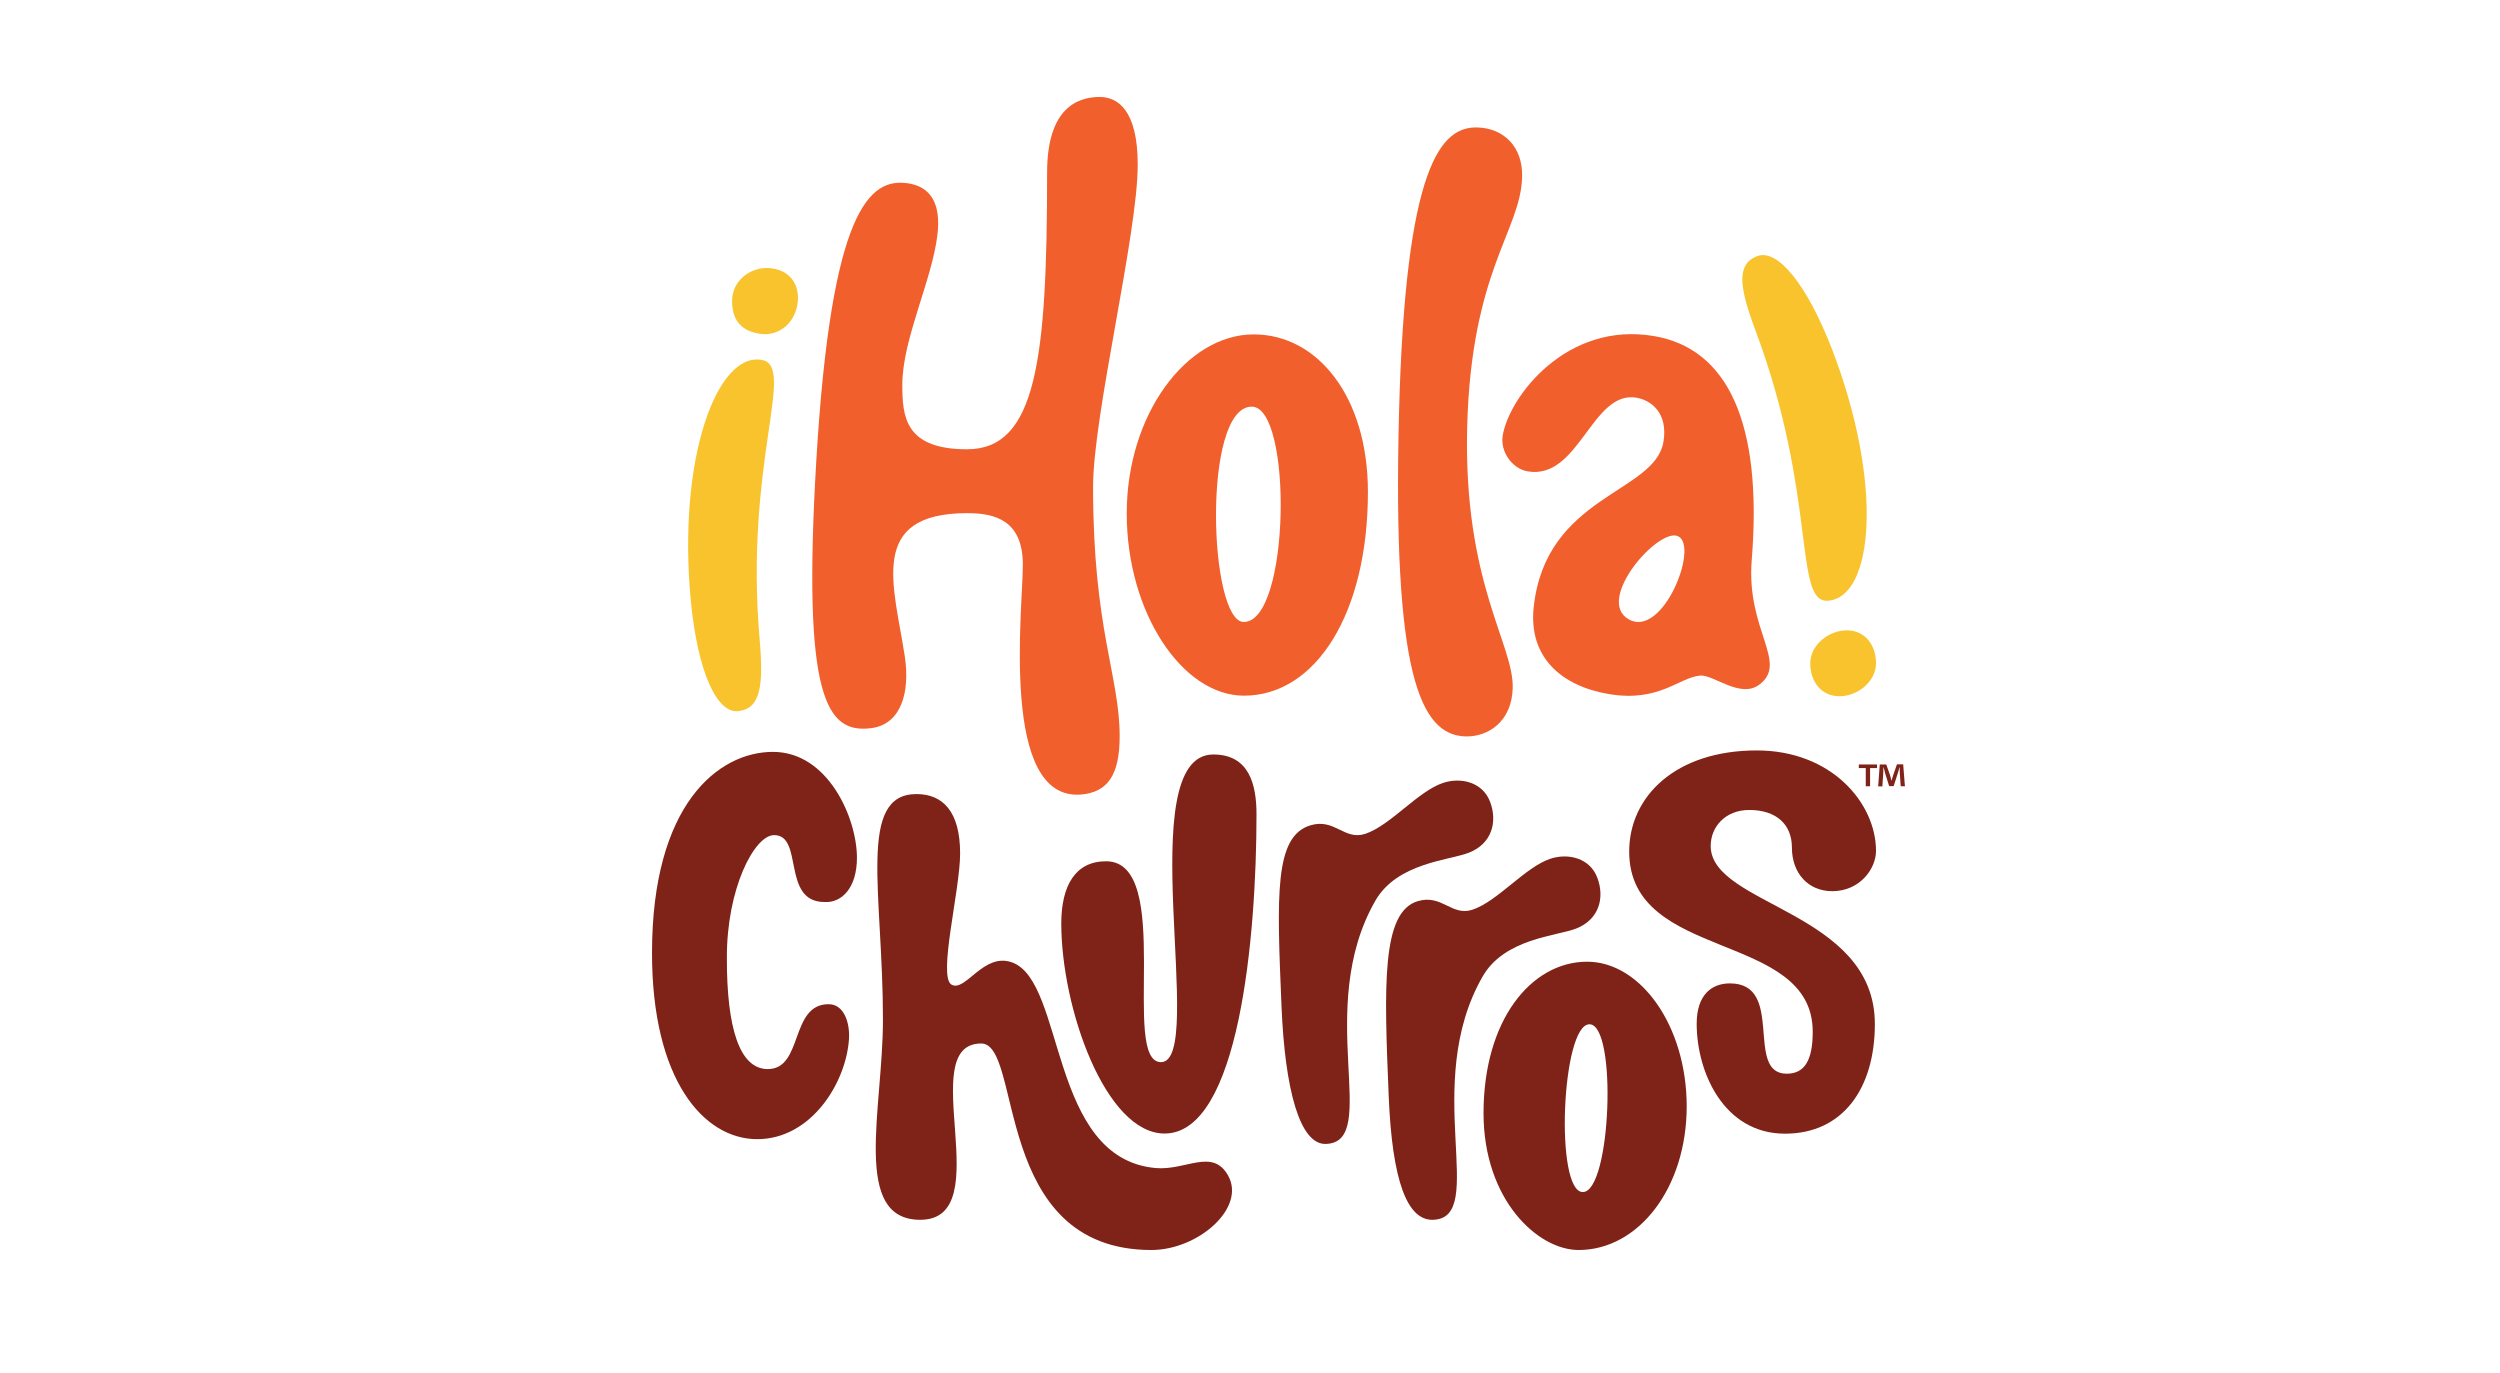
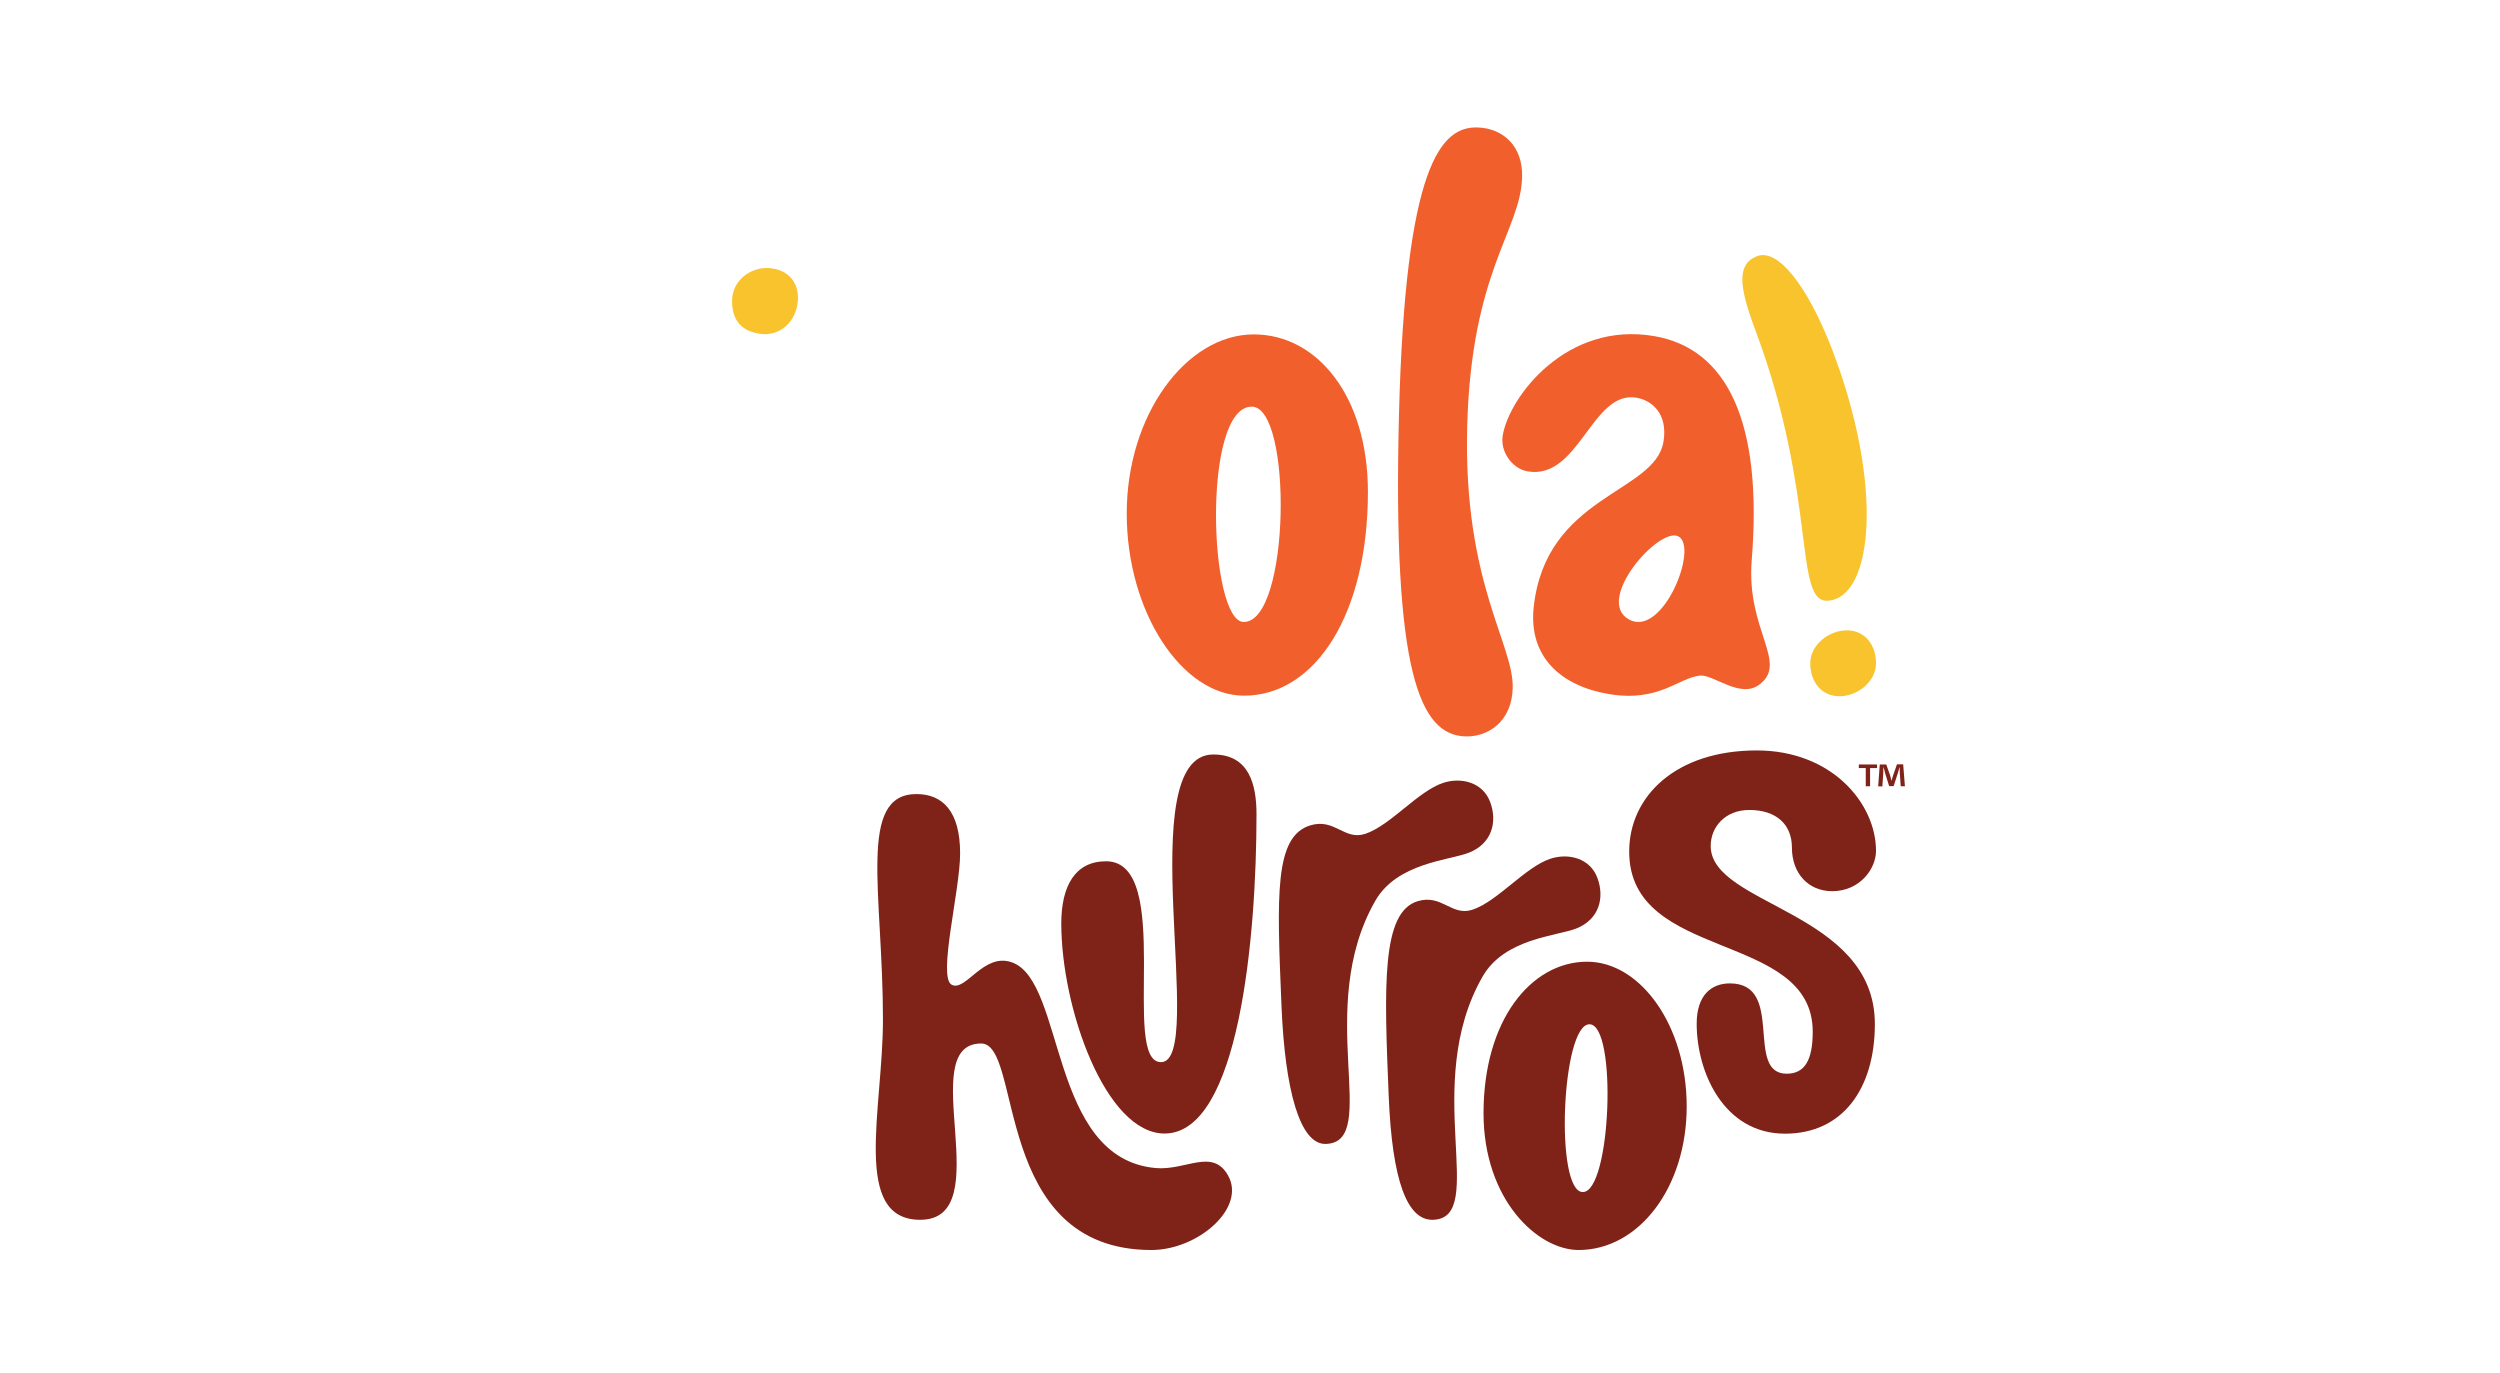
<svg xmlns="http://www.w3.org/2000/svg" id="Layer_1" x="0px" y="0px" viewBox="0 0 173 95" xml:space="preserve">
  <g>
    <g>
      <g>
-         <path fill="#F8C32C" d="M52.73,24.91c2.38,0.45-1.23,7.11-0.16,19.37c0.28,3.26,0.03,4.76-1.48,4.93    c-1.51,0.17-2.81-2.78-3.28-7.58C46.86,31.74,49.61,24.32,52.73,24.91z" />
        <path fill="#F8C32C" d="M55.21,20.83c-0.12,1.48-1.28,2.43-2.53,2.28c-1.37-0.17-2.02-0.94-2.02-2.28c0-1.42,1.27-2.35,2.53-2.28    C54.56,18.63,55.31,19.57,55.21,20.83z" />
        <path fill="#F8C32C" d="M126.51,41.57c-2.42,0.2-0.72-7.18-5.03-18.7c-1.15-3.07-1.31-4.58,0.1-5.14    c1.41-0.56,3.45,1.93,5.19,6.42C130.34,33.43,129.67,41.31,126.51,41.57z" />
        <path fill="#F8C32C" d="M125.27,45.9c0-1.26,1.27-2.28,2.53-2.28c1.26,0,2.02,1.02,2.02,2.28s-1.27,2.28-2.53,2.28    S125.27,47.16,125.27,45.9z" />
      </g>
      <g>
        <path fill="#7F2318" d="M109.83,66.55c-3.88,0-7.17,4.05-7.17,10.48c0,6,3.75,9.47,6.58,9.47c4.14,0,7.48-4.29,7.48-9.95    C116.71,70.94,113.5,66.55,109.83,66.55z M109.53,82.49c-1.95,0-1.47-11.61,0.46-11.61C111.93,70.88,111.49,82.49,109.53,82.49z" />
        <path fill="#7F2318" d="M102.6,67.57c-4.31,7.5,0.43,16.72-3.43,16.84c-1.8,0.06-2.83-2.72-3.07-8.52    c-0.32-7.68-0.51-12.78,2.01-13.53c1.68-0.5,2.34,1.07,3.79,0.59c1.74-0.58,3.65-2.96,5.4-3.53c1.24-0.4,2.73-0.04,3.24,1.33    c0.51,1.37,0.13,2.88-1.48,3.51C107.71,64.78,104.11,64.94,102.6,67.57z" />
        <path fill="#7F2318" d="M95.18,62.32c-4.31,7.5,0.43,16.72-3.43,16.84c-1.8,0.06-2.83-3.73-3.07-9.53    c-0.32-7.68-0.51-11.77,2.01-12.52c1.68-0.5,2.34,1.07,3.79,0.59c1.74-0.58,3.65-2.96,5.4-3.53c1.24-0.4,2.73-0.04,3.24,1.33    c0.51,1.37,0.13,2.88-1.48,3.51C100.29,59.54,96.69,59.7,95.18,62.32z" />
-         <path fill="#7F2318" d="M53.57,57.79c2.07,0,0.49,4.63,3.49,4.63c1.18,0.07,2.24-0.97,2.24-3.06c0-2.75-2-7.33-5.81-7.33    c-3.79,0-8.37,3.65-8.37,13.9c-0.01,8.79,3.57,12.9,7.28,12.9c3.72,0,6.15-3.88,6.35-6.93c0.07-1.1-0.33-2.41-1.41-2.41    c-2.69,0-1.74,4.49-4.21,4.49c-1.97,0-2.84-2.88-2.83-7.69C50.28,61.5,52.2,57.79,53.57,57.79z" />
        <path fill="#7F2318" d="M61.1,70.56c0,6.21-2.18,13.85,2.58,13.85c5.51,0-0.47-12.2,4.22-12.2c2.9,0,0.72,14.29,11.78,14.29    c3.22,0,6.57-2.91,5.3-5.16c-1.08-1.91-2.91-0.33-5-0.51c-7.41-0.66-6.25-12.89-9.94-14.23c-1.98-0.72-3.22,2.07-4.19,1.54    c-0.97-0.53,0.59-6.53,0.59-9.08c0-2.93-1.22-4.11-3.02-4.11C59.31,54.95,61.1,61.79,61.1,70.56z" />
        <path fill="#7F2318" d="M112.74,58.93c0-3.81,3.2-7,8.83-7c5.19,0,8.25,3.67,8.25,6.95c0,1.25-1.13,2.79-3.03,2.79    c-1.65,0-2.79-1.23-2.79-3.02c0-1.59-1.07-2.6-2.95-2.6c-1.66,0-2.67,1.17-2.67,2.49c0,4.14,11.36,4.5,11.36,12.32    c0,4.43-2.19,7.59-6.22,7.59c-4.21,0-6.11-4.22-6.11-7.61c0-1.97,1.01-2.79,2.3-2.79c3.85,0,0.99,6.25,3.93,6.25    c1.23,0,1.8-0.91,1.8-2.91C125.43,64.38,112.74,66.58,112.74,58.93z" />
        <path fill="#7F2318" d="M76.54,59.6c4.75,0,0.98,13.9,3.8,13.9c3.21,0-2.14-21.29,3.62-21.29c2.49,0,2.99,2.09,2.99,4.14    c0,8.4-1.19,22.09-6.36,22.09c-4.08,0-7.15-8.65-7.15-14.56C73.45,61.27,74.42,59.6,76.54,59.6z" />
      </g>
      <g>
        <path fill="#F15F2C" d="M121.22,38.75c0.77-9.57-1.71-14.62-6.74-15.49c-6.07-1.05-10.04,4.19-10.49,6.87    c-0.19,1.1,0.63,2.3,1.73,2.49c3.55,0.6,4.44-5.62,7.52-5.1c1.06,0.18,2.2,1.1,1.87,3.06c-0.6,3.56-8.15,3.68-8.98,11.45    c-0.36,3.41,1.87,5.44,5.21,6c3.48,0.58,4.82-1.14,6.31-1.28c0.94-0.08,2.77,1.61,4.09,0.63    C123.79,45.86,120.82,43.61,121.22,38.75z M112.71,42.86c-2.37-1.34,2.07-6.4,3.42-5.75C117.59,37.82,115.06,44.19,112.71,42.86z    " />
-         <path fill="#F15F2C" d="M56.49,31.85c-0.98,16.48,0.68,18.97,3.85,18.53c1.96-0.28,2.66-2.37,2.27-4.97    c-0.74-4.87-2.62-9.9,4.32-9.9c1.95,0,3.85,0.51,3.85,3.57c0,3.07-1.6,16.38,4.04,15.9c1.85-0.16,2.66-1.38,2.66-4.03    c0-4.16-1.84-7.41-1.84-17.24c0-5.02,3.09-17.48,3.09-22.32c0-3.79-1.4-4.68-2.63-4.68c-1.54,0-3.64,0.77-3.64,5.22    c0,12.94-0.74,19.16-5.54,19.16c-4.3,0-4.48-2.26-4.48-4.46c0-3.17,2.06-7.23,2.43-10.39c0.26-2.18-0.49-3.34-2.07-3.56    C60.2,12.32,57.53,14.4,56.49,31.85z" />
        <path fill="#F15F2C" d="M86.76,23.14c-4.65,0-8.79,5.54-8.79,12.39c0,6.85,3.84,12.61,8.11,12.61c4.97,0,8.58-5.68,8.58-14.1    C94.66,27.45,91.17,23.14,86.76,23.14z M86.07,43.04c-2.41,0-2.9-14.9,0.55-14.9C89.46,28.14,89.29,43.04,86.07,43.04z" />
        <path fill="#F15F2C" d="M102.24,8.82c1.78,0.05,3.15,1.3,3.09,3.43c-0.09,3.71-3.52,6.46-3.8,17.27    c-0.28,10.81,3.23,15.06,3.15,18.09c-0.06,2.33-1.71,3.39-3.26,3.35c-3.18-0.08-5.06-4.42-4.61-22.29    C97.25,11.4,99.72,8.75,102.24,8.82z" />
      </g>
    </g>
    <g>
      <path fill="#7F2318" d="M129.89,52.9v0.25h-0.48v1.26h-0.3v-1.26h-0.48V52.9H129.89z M131.53,54.42l-0.06-0.89   c-0.01-0.12-0.01-0.26-0.01-0.42h-0.02c-0.04,0.13-0.08,0.31-0.13,0.45l-0.27,0.84h-0.31l-0.27-0.86   c-0.03-0.12-0.07-0.3-0.11-0.43h-0.02c0,0.14-0.01,0.28-0.01,0.42l-0.06,0.89h-0.29l0.11-1.52h0.45l0.26,0.74   c0.03,0.12,0.06,0.23,0.1,0.38h0.01c0.04-0.14,0.07-0.27,0.11-0.38l0.26-0.75h0.43l0.12,1.52H131.53z" />
    </g>
  </g>
</svg>